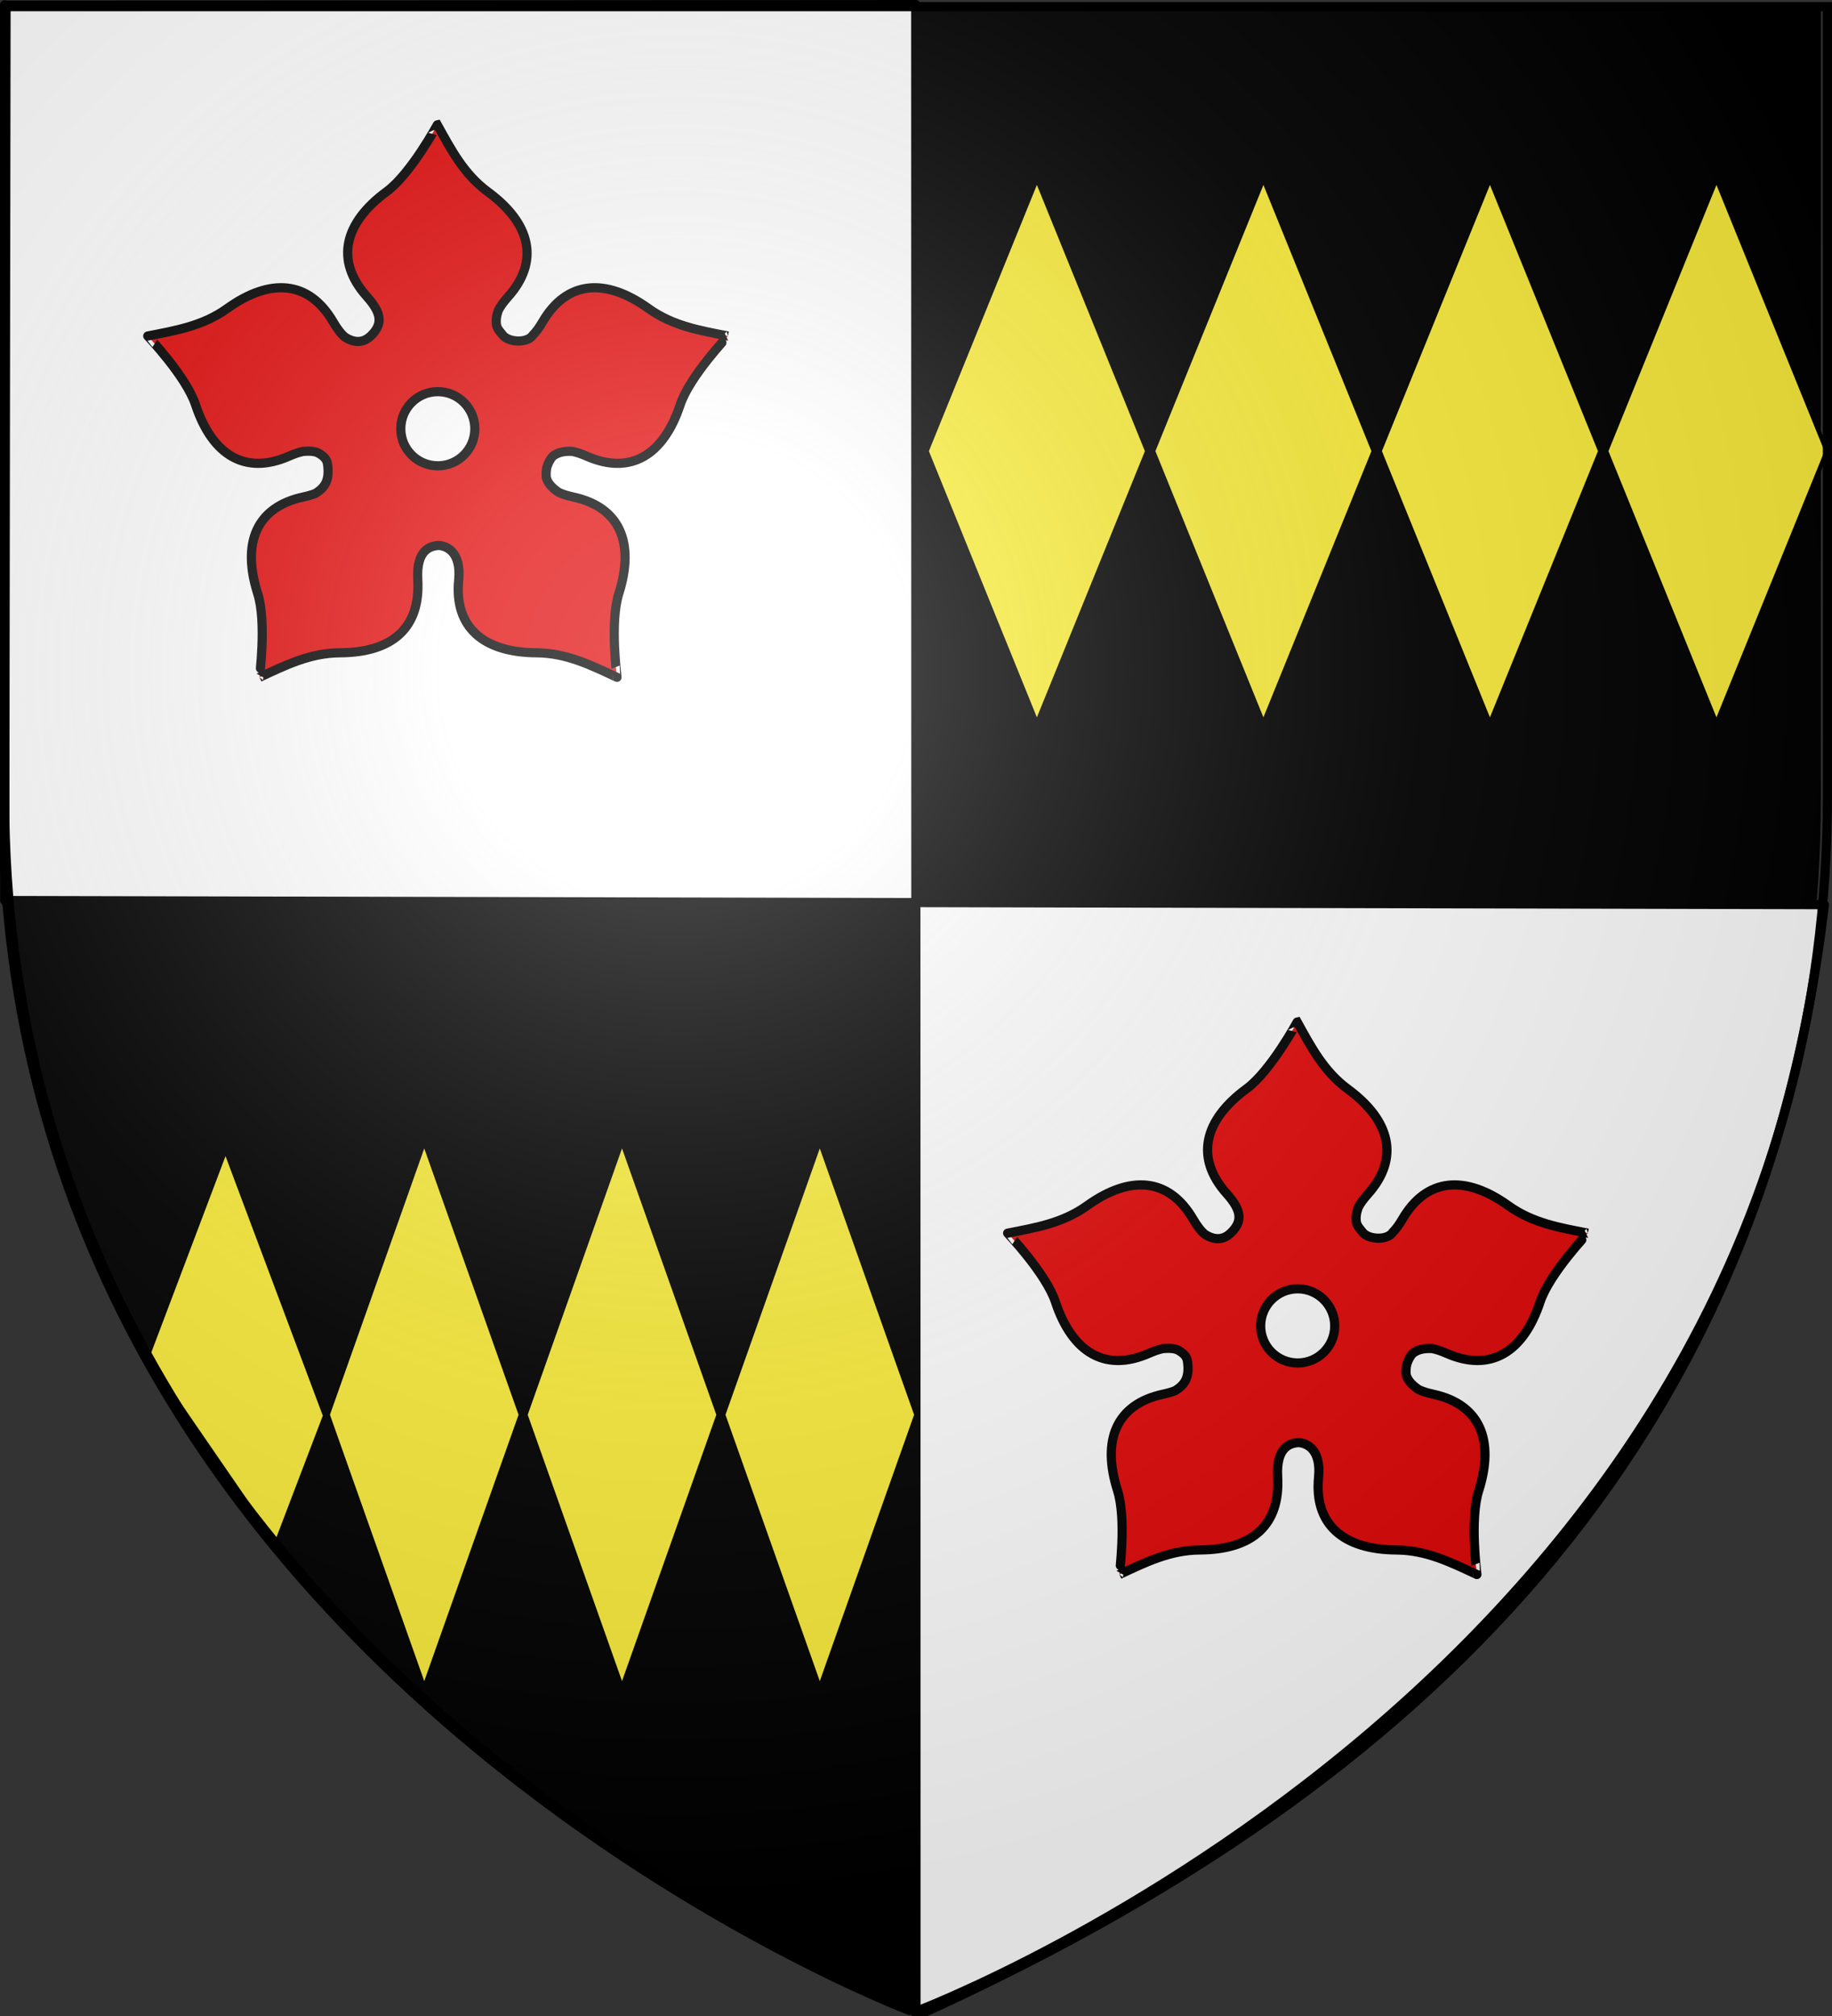
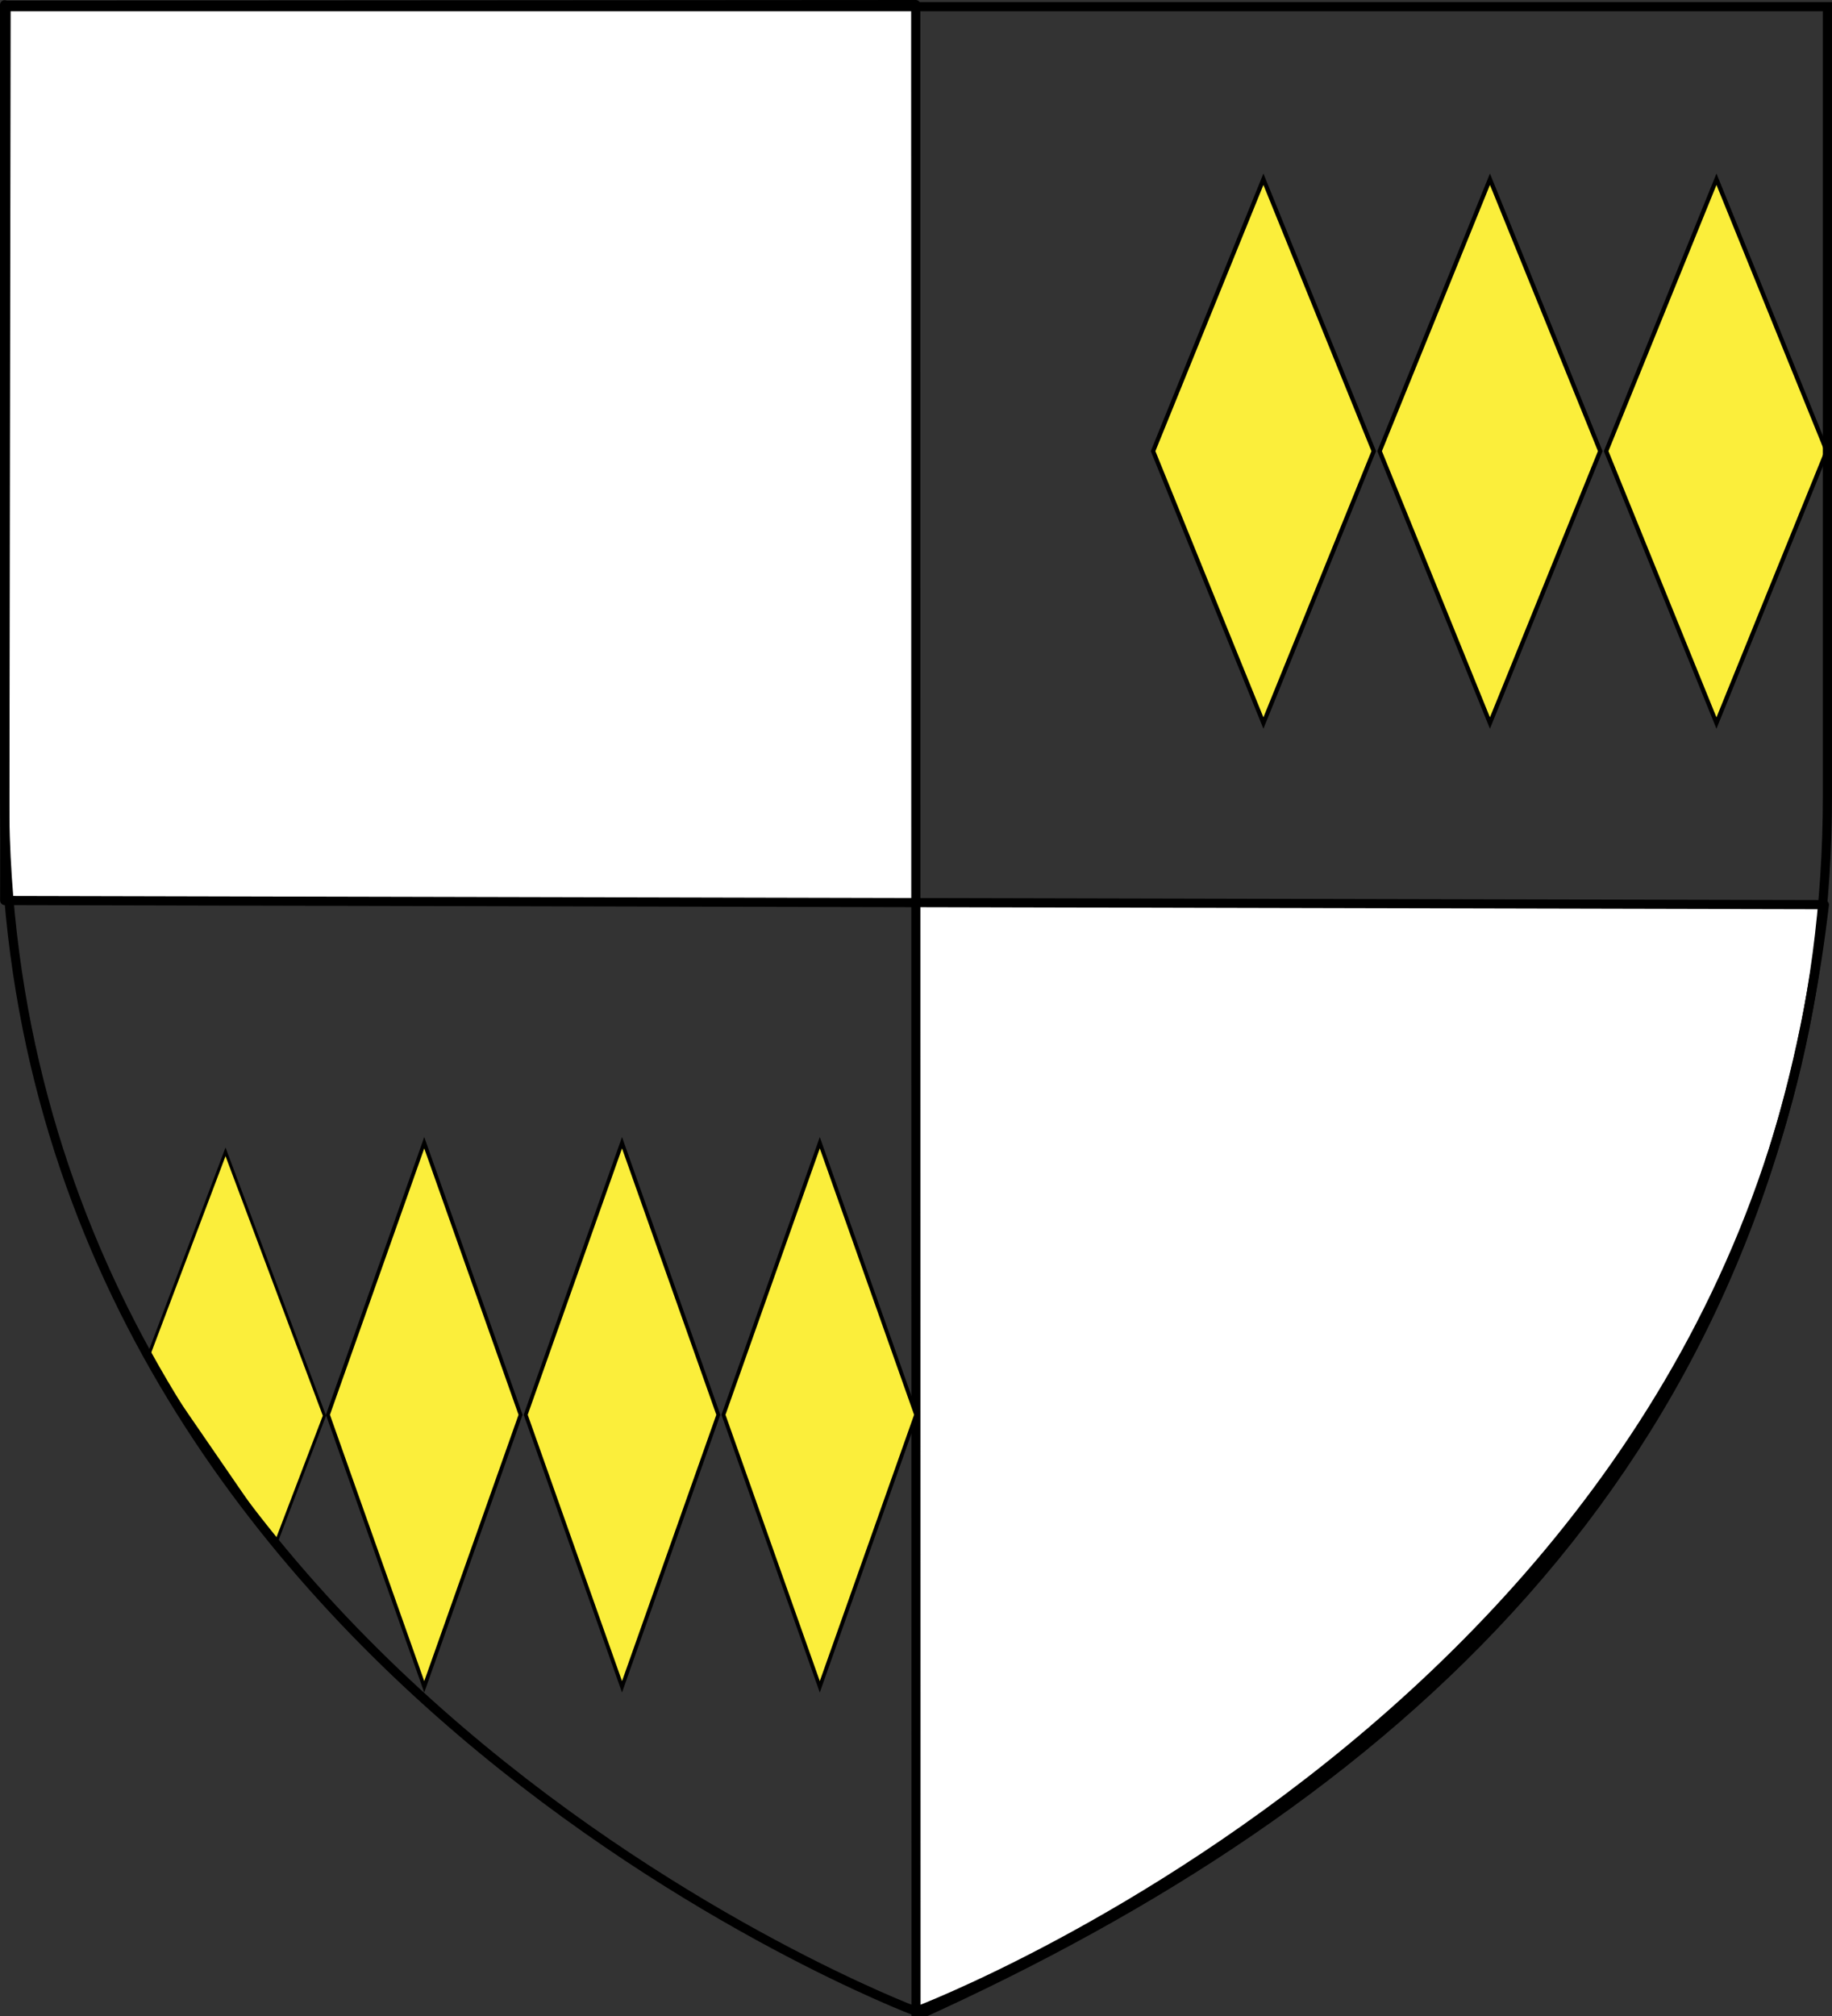
<svg xmlns="http://www.w3.org/2000/svg" xmlns:ns1="http://sodipodi.sourceforge.net/DTD/sodipodi-0.dtd" xmlns:ns2="http://www.inkscape.org/namespaces/inkscape" xmlns:xlink="http://www.w3.org/1999/xlink" height="660" width="600" version="1.0" id="svg2" ns1:version="0.32" ns2:version="0.48.1 " ns1:docname="Blason_famille_fr_Le-Prestre2.svg" ns2:export-filename="/Users/olivier/Desktop/Blason Rouge/Blason_Vide_3D.png" ns2:export-xdpi="144" ns2:export-ydpi="144" ns2:output_extension="org.inkscape.output.svg.inkscape">
  <rect width="100%" height="100%" fill="#333333" stroke="none" />
  <ns1:namedview ns2:window-height="578" ns2:window-width="800" ns2:pageshadow="2" ns2:pageopacity="0.0" guidetolerance="10.0" gridtolerance="10.0" objecttolerance="10.0" borderopacity="1.0" bordercolor="#666666" pagecolor="#ffffff" id="base" showgrid="false" height="660px" ns2:zoom="0.57878788" ns2:cx="47.655816" ns2:cy="339.60298" ns2:window-x="257" ns2:window-y="65" ns2:current-layer="layer3" ns2:window-maximized="0" />
  <desc id="desc4">Flag of Canton of Valais (Wallis)</desc>
  <defs id="defs6">
    <linearGradient id="linearGradient2893">
      <stop style="stop-color:white;stop-opacity:0.314;" offset="0" id="stop2895" />
      <stop id="stop2897" offset="0.19" style="stop-color:white;stop-opacity:0.251;" />
      <stop style="stop-color:#6b6b6b;stop-opacity:0.125;" offset="0.6" id="stop2901" />
      <stop style="stop-color:black;stop-opacity:0.125;" offset="1" id="stop2899" />
    </linearGradient>
    <radialGradient ns2:collect="always" xlink:href="#linearGradient2893" id="radialGradient3163" gradientUnits="userSpaceOnUse" gradientTransform="matrix(1.353,0,0,1.349,-77.629,-85.747)" cx="221.445" cy="226.331" fx="221.445" fy="226.331" r="300" />
  </defs>
  <g ns2:groupmode="layer" id="layer3" ns2:label="Fond écu" style="display:inline">
-     <path id="path2855" style="fill:#000000;fill-opacity:1;fill-rule:evenodd;stroke:none" d="m 297.84,659.796 c 0,0 298.5,-112.32 298.5,-397.772 0,-285.452 0,-258.552 0,-258.552 l -597,0 0,258.552 c 0,285.452 298.5,397.772 298.5,397.772 z" ns1:nodetypes="cccccc" ns2:connector-curvature="0" />
    <path id="path4976" style="fill:#ffffff;fill-opacity:1;fill-rule:nonzero;stroke:#000000;stroke-width:3;stroke-linecap:round;stroke-linejoin:round;stroke-miterlimit:4;stroke-dasharray:none;stroke-dashoffset:0;stroke-opacity:1;display:inline" d="M 300,660.087 C 456.509,589.398 575.975,481.719 597.498,296.17 L 1.538,294.812 L 1.984,1.691 L 299.913,1.5 L 300,660.087 z " ns1:nodetypes="cccccc" />
-     <path ns2:connector-curvature="0" style="fill:#e20909;fill-opacity:1;fill-rule:evenodd;stroke:#000000;stroke-width:3;stroke-linecap:butt;stroke-linejoin:miter;stroke-miterlimit:4;stroke-opacity:1;stroke-dasharray:none" id="path14529" d="m 143.231,40.871 c -4.9e-4,-0.044 -8.654,16.005 -16.594,21.844 -13.968,10.272 -16.981,22.6 -6.531,34.312 4.848,5.434 5.344,8.937 1.531,12.75 -0.884,0.884 -1.782,1.451 -2.688,1.75 -2.043,0.674 -4.11,0.03 -5.969,-1.156 -1.289,-1.074 -2.551,-2.73 -3.875,-5 -7.91,-13.557 -20.602,-14.485 -34.688,-4.375 -8.006,5.747 -16.939,7.219 -26.031,9 -0.042,-0.013 12.557,13.176 15.656,22.531 5.452,16.459 16.257,23.131 30.625,16.812 1.763,-0.775 3.298,-1.295 4.656,-1.562 1.822,-0.126 3.772,-0.165 5.188,0.688 1.436,0.865 2.527,1.874 2.75,3.375 0.733,4.944 -0.508,7.576 -3.906,9.656 -0.032,0.019 -0.062,0.043 -0.094,0.062 -1.121,0.449 -2.452,0.82 -4,1.156 -15.338,3.334 -20.138,15.074 -14.875,31.594 2.992,9.39 0.567,27.473 0.594,27.438 8.403,-3.903 16.489,-7.975 26.344,-8.031 17.338,-0.1 26.386,-8.258 25.5,-23.906 -0.572,-10.094 4.331,-11.015 6.688,-11.25 2.809,0.092 7.57,2.156 6.719,11.25 -1.569,15.617 8.162,23.807 25.5,23.906 9.855,0.057 17.941,4.128 26.344,8.031 0.026,0.035 -2.398,-18.047 0.594,-27.438 5.263,-16.52 0.432,-28.26 -14.906,-31.594 -1.889,-0.41 -3.429,-0.885 -4.688,-1.469 -1.787,-1.158 -3.373,-2.63 -4.031,-4.438 -0.002,-0.01 0.002,-0.021 0,-0.031 -0.008,-0.021 -0.025,-0.041 -0.031,-0.062 -0.293,-1.079 -0.147,-3.071 0.188,-4.062 0.431,-1.278 1.413,-3.25 2.531,-3.75 1.581,-1.002 3.619,-1.237 5.688,-1.125 1.373,0.264 2.928,0.775 4.719,1.562 14.368,6.319 25.173,-0.354 30.625,-16.812 3.099,-9.355 15.698,-22.544 15.656,-22.531 -9.092,-1.781 -18.025,-3.253 -26.031,-9 -14.085,-10.11 -26.777,-9.182 -34.688,4.375 -1.077,1.847 -2.115,3.261 -3.156,4.312 -1.841,2.791 -7.804,2.373 -9.719,0.219 -1.213,-1.471 -1.728,-2.037 -2.125,-3.062 -0.415,-1.652 -0.122,-3.477 0.5,-5.25 0.677,-1.335 1.738,-2.782 3.188,-4.406 10.449,-11.712 7.406,-24.072 -6.562,-34.344 -7.94,-5.838 -12.09,-13.872 -16.594,-21.969 z m 0.156,87.344 c 6.703,0 12.125,5.454 12.125,12.156 0,6.703 -5.422,12.125 -12.125,12.125 -6.703,-1e-5 -12.125,-5.422 -12.125,-12.125 0,-6.703 5.422,-12.156 12.125,-12.156 z" />
-     <path ns2:connector-curvature="0" style="fill:#e20909;fill-opacity:1;fill-rule:evenodd;stroke:#000000;stroke-width:3;stroke-linecap:butt;stroke-linejoin:miter;stroke-miterlimit:4;stroke-opacity:1;stroke-dasharray:none" id="path14529-1" d="m 424.854,334.589 c -4.9e-4,-0.044 -8.654,16.005 -16.594,21.844 -13.968,10.272 -16.981,22.6 -6.531,34.312 4.848,5.434 5.344,8.937 1.531,12.75 -0.884,0.884 -1.782,1.451 -2.688,1.75 -2.043,0.674 -4.11,0.03 -5.969,-1.156 -1.289,-1.074 -2.551,-2.73 -3.875,-5 -7.91,-13.557 -20.602,-14.485 -34.688,-4.375 -8.006,5.747 -16.939,7.219 -26.031,9 -0.042,-0.013 12.557,13.176 15.656,22.531 5.452,16.459 16.257,23.131 30.625,16.812 1.763,-0.775 3.298,-1.295 4.656,-1.562 1.822,-0.126 3.772,-0.165 5.188,0.688 1.436,0.865 2.527,1.874 2.75,3.375 0.733,4.944 -0.508,7.576 -3.906,9.656 -0.032,0.019 -0.062,0.043 -0.094,0.062 -1.121,0.449 -2.452,0.82 -4,1.156 -15.338,3.334 -20.138,15.074 -14.875,31.594 2.992,9.39 0.567,27.473 0.594,27.438 8.403,-3.903 16.489,-7.975 26.344,-8.031 17.338,-0.1 26.386,-8.258 25.5,-23.906 -0.572,-10.094 4.331,-11.015 6.688,-11.25 2.809,0.092 7.57,2.156 6.719,11.25 -1.569,15.617 8.162,23.807 25.5,23.906 9.855,0.057 17.941,4.128 26.344,8.031 0.026,0.035 -2.398,-18.047 0.594,-27.438 5.263,-16.52 0.432,-28.26 -14.906,-31.594 -1.889,-0.41 -3.429,-0.885 -4.688,-1.469 -1.787,-1.158 -3.373,-2.63 -4.031,-4.438 -0.002,-0.01 0.002,-0.021 0,-0.031 -0.008,-0.021 -0.025,-0.041 -0.031,-0.062 -0.293,-1.079 -0.147,-3.071 0.188,-4.062 0.431,-1.278 1.413,-3.25 2.531,-3.75 1.581,-1.002 3.619,-1.237 5.688,-1.125 1.373,0.264 2.928,0.775 4.719,1.562 14.368,6.319 25.173,-0.354 30.625,-16.812 3.099,-9.355 15.698,-22.544 15.656,-22.531 -9.092,-1.781 -18.025,-3.253 -26.031,-9 -14.085,-10.11 -26.777,-9.182 -34.688,4.375 -1.077,1.847 -2.115,3.261 -3.156,4.312 -1.841,2.791 -7.804,2.373 -9.719,0.219 -1.213,-1.471 -1.728,-2.037 -2.125,-3.062 -0.415,-1.652 -0.122,-3.477 0.5,-5.25 0.677,-1.335 1.738,-2.782 3.188,-4.406 10.449,-11.712 7.406,-24.072 -6.562,-34.344 -7.94,-5.838 -12.09,-13.872 -16.594,-21.969 z m 0.156,87.344 c 6.703,0 12.125,5.454 12.125,12.156 0,6.703 -5.422,12.125 -12.125,12.125 -6.703,-1e-5 -12.125,-5.422 -12.125,-12.125 0,-6.703 5.422,-12.156 12.125,-12.156 z" />
    <g transform="matrix(0.618,0,0,0.507,302.562,7.203)" style="display:inline" id="g3895">
-       <rect transform="matrix(0.316,-0.949,0.316,0.949,0,0)" y="148.298" x="-143.695" height="185.013" width="185.013" id="rect2453" style="fill:#fcef3c;fill-opacity:0.994;fill-rule:evenodd;stroke:#000000;stroke-width:3.875;stroke-miterlimit:4;stroke-opacity:1;stroke-dasharray:none;display:inline" />
      <rect transform="matrix(0.316,-0.949,0.316,0.949,0,0)" y="338.247" x="46.254" height="185.013" width="185.013" id="rect4394" style="fill:#fcef3c;fill-opacity:0.994;fill-rule:evenodd;stroke:#000000;stroke-width:3.875;stroke-miterlimit:4;stroke-opacity:1;stroke-dasharray:none;display:inline" />
      <rect transform="matrix(0.316,-0.949,0.316,0.949,0,0)" y="528.196" x="236.203" height="185.013" width="185.013" id="rect4396" style="fill:#fcef3c;fill-opacity:0.994;fill-rule:evenodd;stroke:#000000;stroke-width:3.875;stroke-miterlimit:4;stroke-opacity:1;stroke-dasharray:none;display:inline" />
      <rect transform="matrix(0.316,-0.949,0.316,0.949,0,0)" y="718.144" x="426.152" height="185.013" width="185.013" id="rect4398" style="fill:#fcef3c;fill-opacity:0.994;fill-rule:evenodd;stroke:#000000;stroke-width:3.875;stroke-miterlimit:4;stroke-opacity:1;stroke-dasharray:none;display:inline" />
    </g>
    <rect style="fill:#fcef3c;fill-opacity:0.994;fill-rule:evenodd;stroke:#000000;stroke-width:1.978;stroke-miterlimit:4;stroke-opacity:1;stroke-dasharray:none;display:inline" id="rect4394-0" width="94.445" height="94.445" x="-84.803" y="406.362" transform="matrix(0.334,-0.943,0.334,0.943,0,0)" />
    <rect style="fill:#fcef3c;fill-opacity:0.994;fill-rule:evenodd;stroke:#000000;stroke-width:1.978;stroke-miterlimit:4;stroke-opacity:1;stroke-dasharray:none;display:inline" id="rect4396-9" width="94.445" height="94.445" x="12.162" y="503.326" transform="matrix(0.334,-0.943,0.334,0.943,0,0)" />
    <rect style="fill:#fcef3c;fill-opacity:0.994;fill-rule:evenodd;stroke:#000000;stroke-width:1.978;stroke-miterlimit:4;stroke-opacity:1;stroke-dasharray:none;display:inline" id="rect4398-4" width="94.445" height="94.445" x="109.126" y="600.291" transform="matrix(0.334,-0.943,0.334,0.943,0,0)" />
    <path style="fill:#fcef3c;stroke:#000000;stroke-width:1px;stroke-linecap:butt;stroke-linejoin:miter;stroke-opacity:1;fill-opacity:0.996" d="m 48.377,444.463 25.484,-67.382 32.395,86.387 -15.982,41.898 z" id="path3092" ns2:connector-curvature="0" />
  </g>
  <g ns2:groupmode="layer" id="layer4" ns2:label="Meubles" ns1:insensitive="true">
    <g id="g3645" ns2:label="Calque 1" transform="translate(-117.596,-235.493)">
      <g transform="translate(109.318,303.367)" id="g7133" ns1:insensitive="true" />
    </g>
  </g>
  <g ns2:groupmode="layer" id="layer2" ns2:label="Reflet final" ns1:insensitive="true">
-     <path ns1:nodetypes="cccccc" d="M 300,658.5 C 300,658.5 598.5,546.18 598.5,260.728 C 598.5,-24.723 598.5,2.176 598.5,2.176 L 1.5,2.176 L 1.5,260.728 C 1.5,546.18 300,658.5 300,658.5 z " style="opacity:1;fill:url(#radialGradient3163);fill-opacity:1;fill-rule:evenodd;stroke:none;stroke-width:1px;stroke-linecap:butt;stroke-linejoin:miter;stroke-opacity:1" id="path2875" ns2:export-xdpi="144" ns2:export-ydpi="144" />
-   </g>
+     </g>
  <g ns2:groupmode="layer" id="layer1" ns2:label="Contour final" ns1:insensitive="true">
    <path ns1:nodetypes="cccccc" d="M 300,658.5 C 300,658.5 1.5,546.18 1.5,260.728 C 1.5,-24.723 1.5,2.176 1.5,2.176 L 598.5,2.176 L 598.5,260.728 C 598.5,546.18 300,658.5 300,658.5 z " style="opacity:1;fill:none;fill-opacity:1;fill-rule:evenodd;stroke:#000000;stroke-width:3;stroke-linecap:butt;stroke-linejoin:miter;stroke-miterlimit:4;stroke-dasharray:none;stroke-opacity:1" id="path1411" ns2:export-xdpi="144" ns2:export-ydpi="144" />
  </g>
</svg>